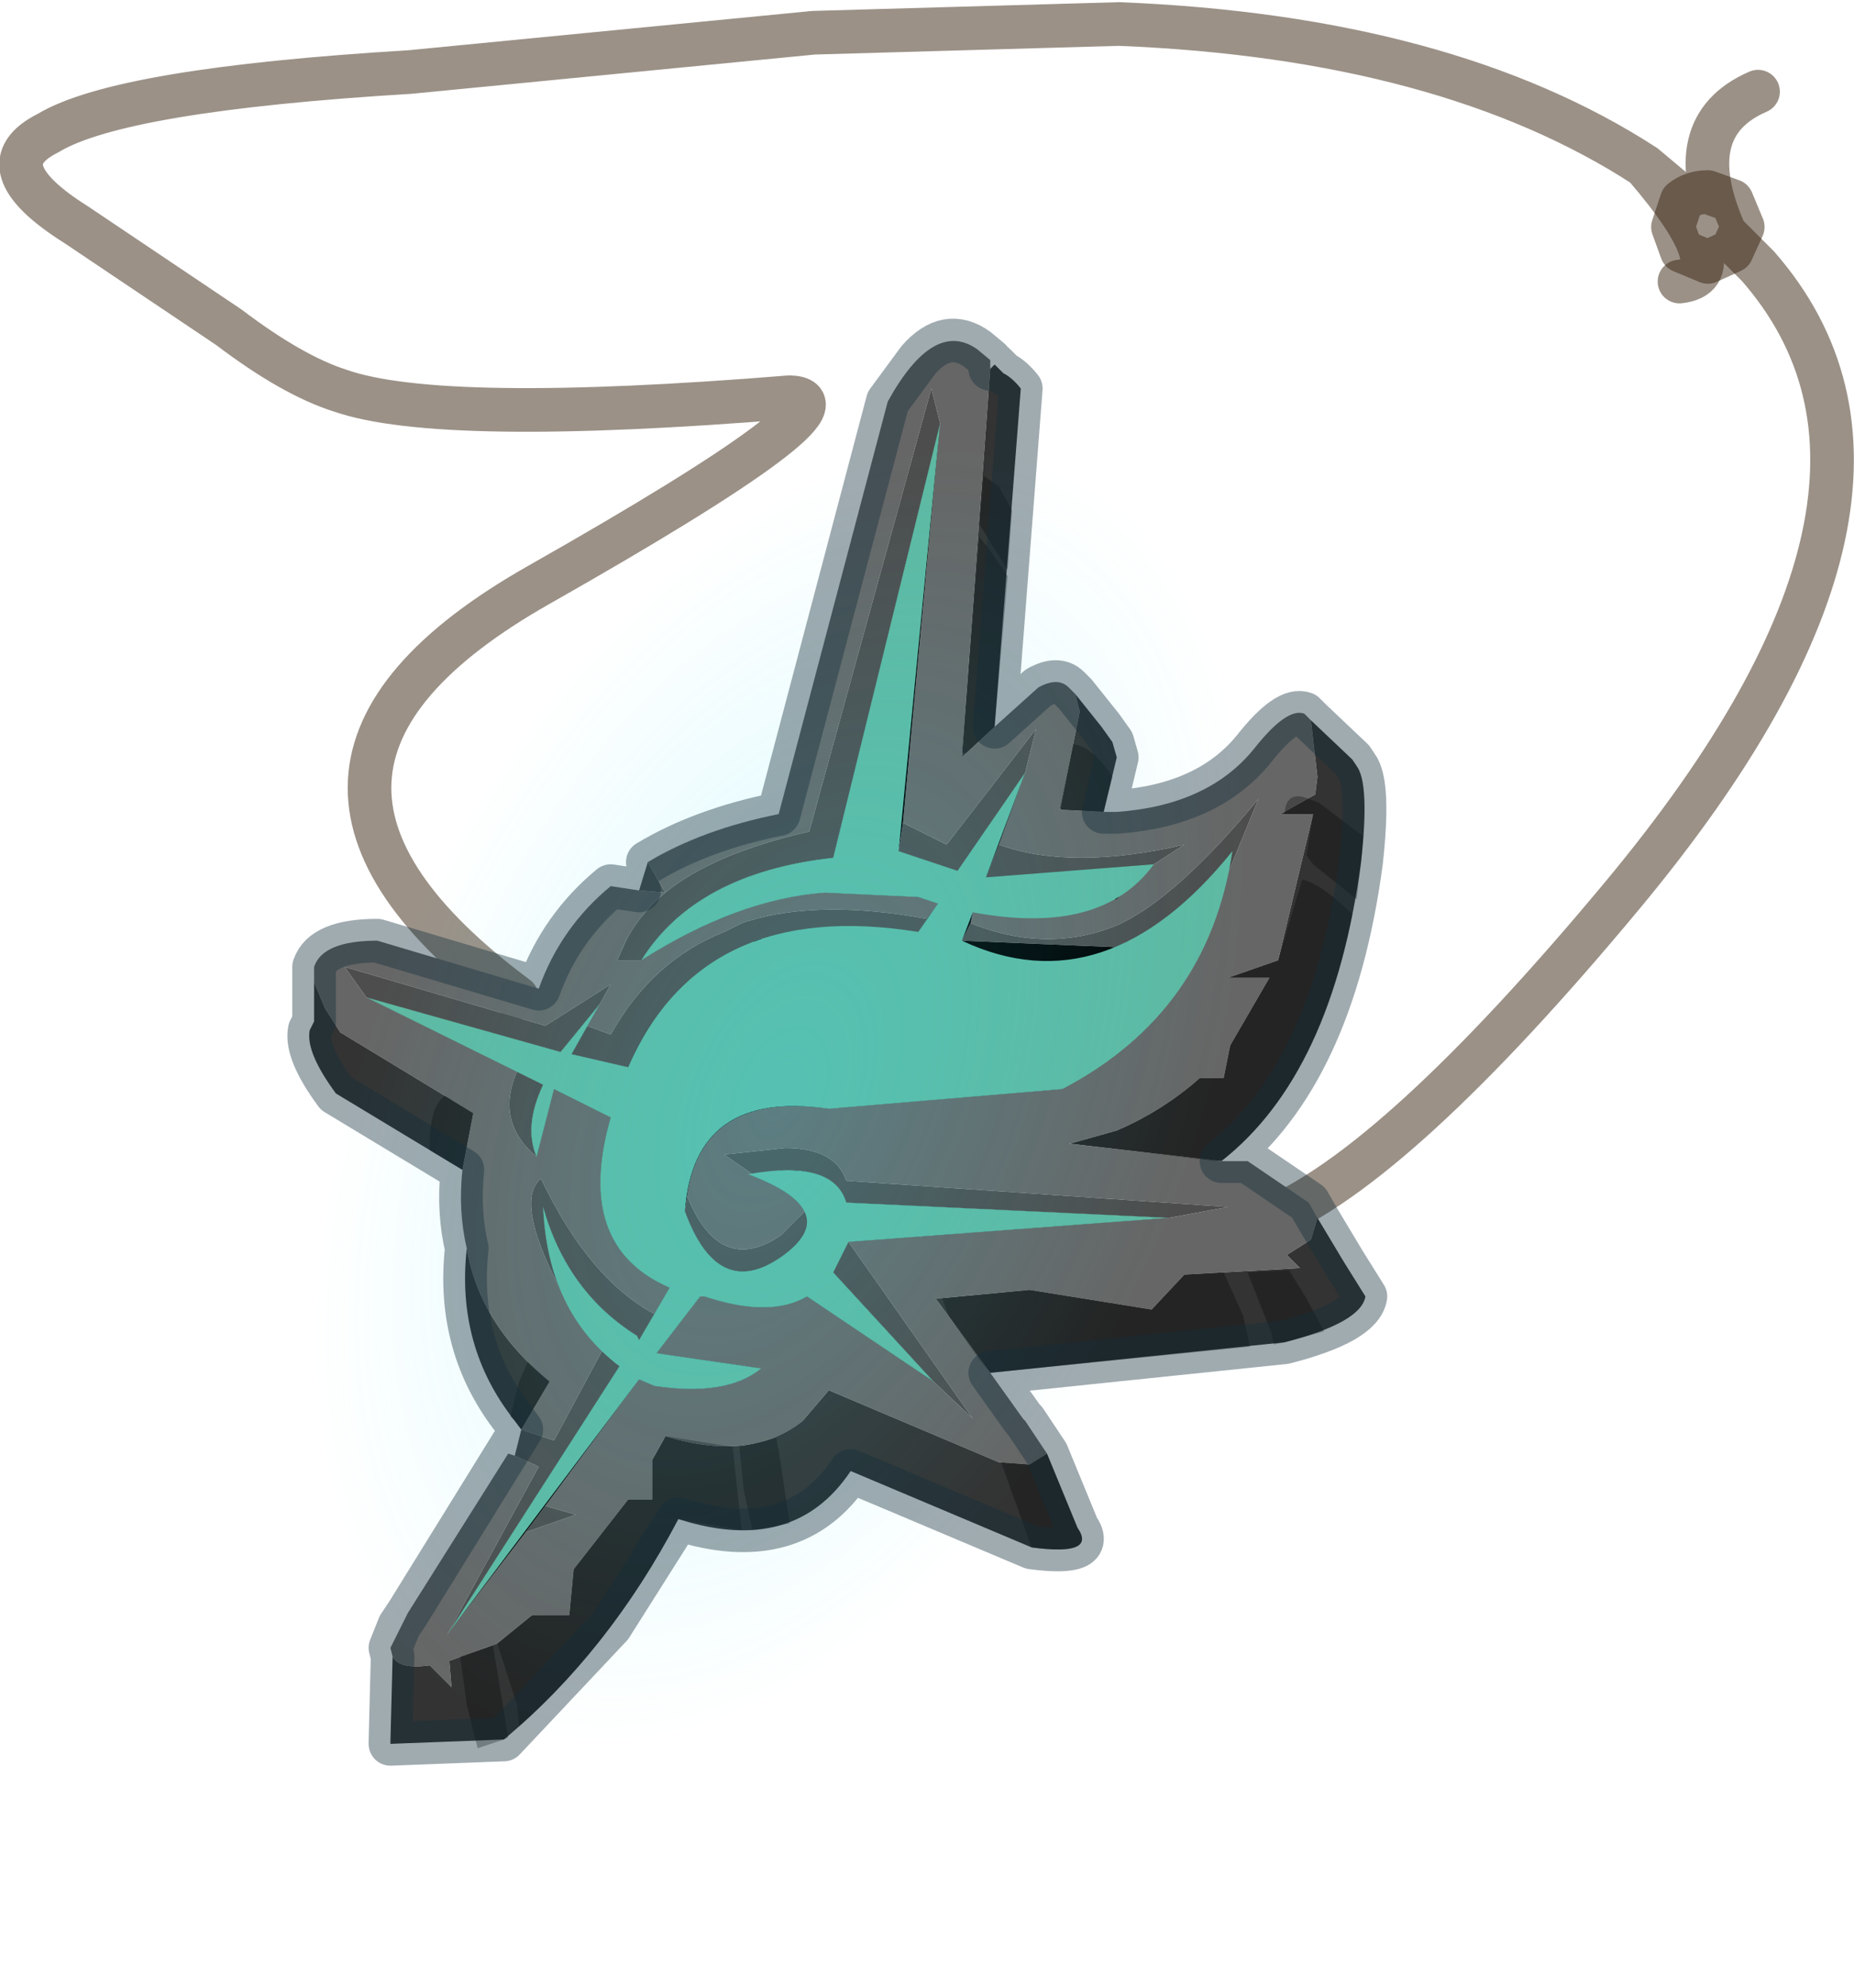
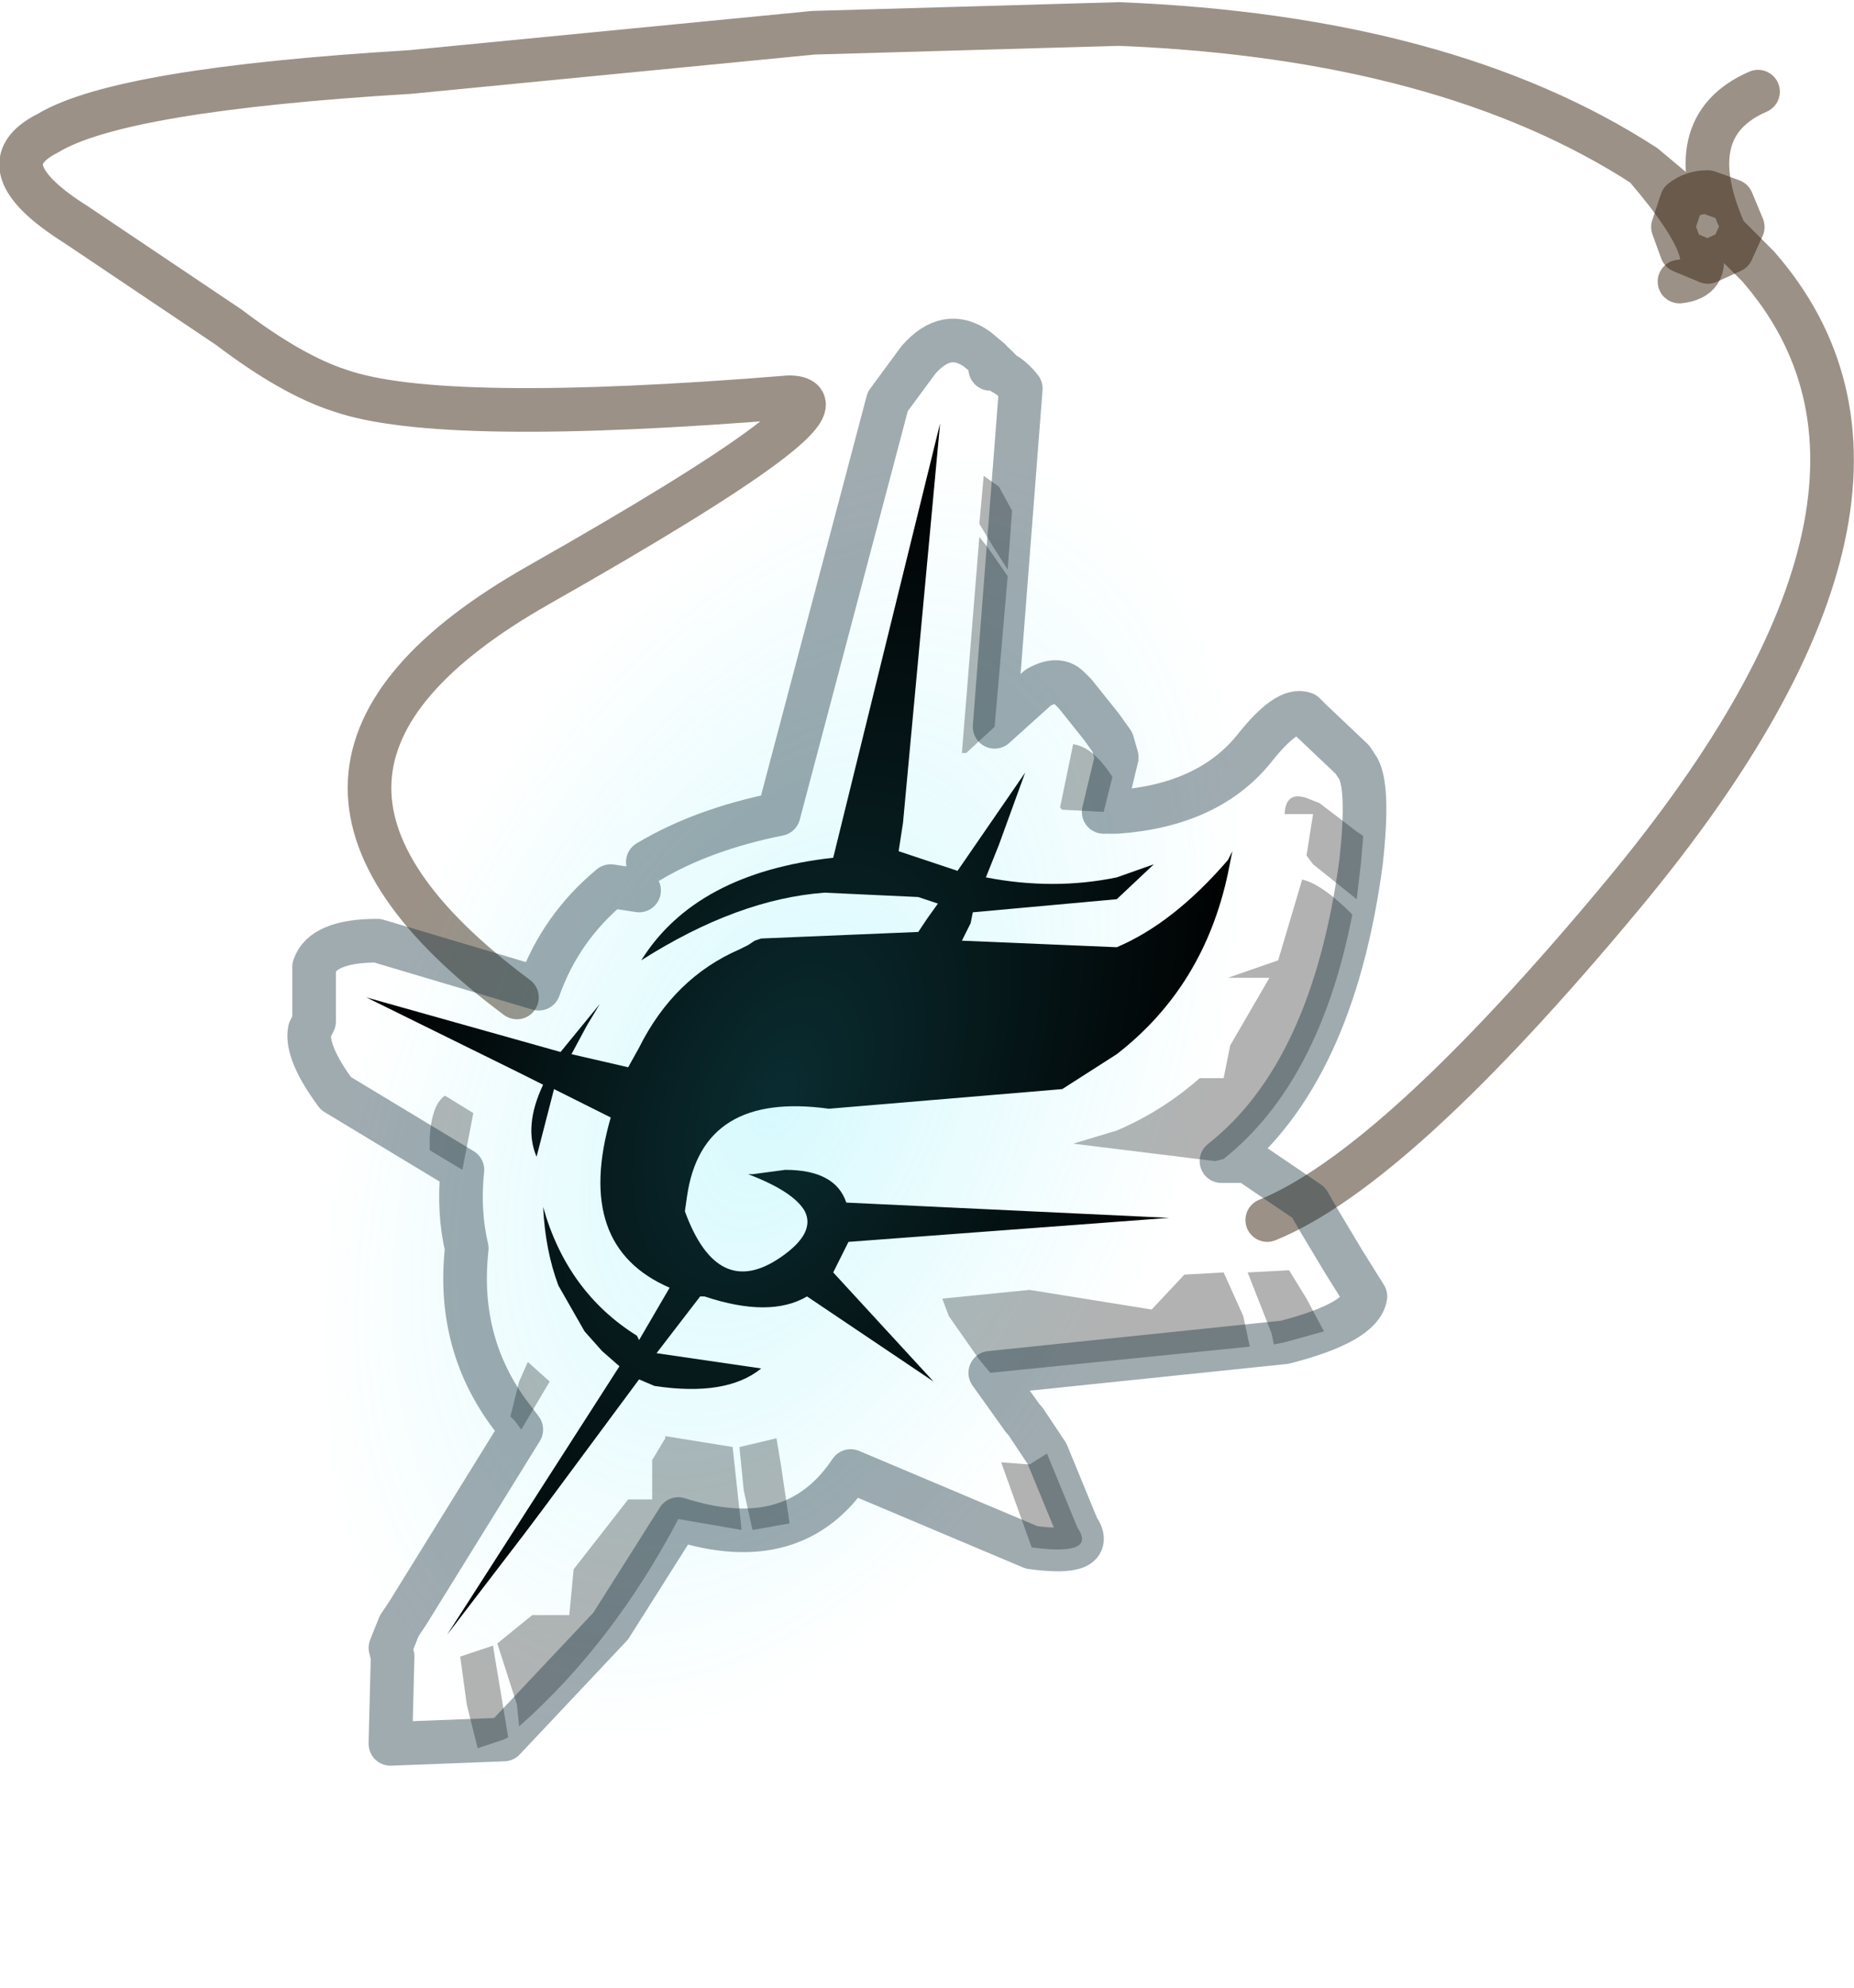
<svg xmlns="http://www.w3.org/2000/svg" xmlns:xlink="http://www.w3.org/1999/xlink" width="42.5px" height="45.55px">
  <g transform="matrix(1, 0, 0, 1, -254.2, -176.9)">
    <use xlink:href="#object-0" width="42.5" height="40.35" transform="matrix(1, 0, 0, 1, 254.2, 176.9)" />
    <use xlink:href="#object-1" width="13.3" height="13.3" transform="matrix(1.438, 0.65, -1.097, 2.427, 269.8, 181.55)" style="mix-blend-mode: hard-light" />
    <use xlink:href="#object-3" width="25.2" height="33.55" transform="matrix(1, 0, 0, 1, 260.8, 184.2)" />
  </g>
  <defs>
    <g transform="matrix(1, 0, 0, 1, -254.2, -176.9)" id="object-0">
      <path fill="none" stroke="#382510" stroke-opacity="0.502" stroke-width="1" stroke-linecap="round" stroke-linejoin="round" d="M266.05 199.75Q259.05 194.55 266.55 190.3Q274.05 186.05 272.3 186Q264.3 186.65 262 185.85Q260.9 185.5 259.45 184.4L255.95 182.05Q253.8 180.7 255.3 179.95Q256.95 178.95 263.6 178.55L272.85 177.65L279.85 177.45Q287.35 177.75 291.9 180.7L293.75 182.25Q292.65 179.8 294.5 179M291.9 180.7Q294.05 183.2 292.7 183.35M283.25 204.85Q286.2 203.65 291.4 197.4Q299.05 188.2 294.5 183L293.75 182.25" />
      <path fill="none" stroke="#382510" stroke-opacity="0.502" stroke-width="1" stroke-linecap="round" stroke-linejoin="round" d="M293.9 182.65L293.35 182.9L292.75 182.65L292.55 182.1L292.75 181.5Q293 181.3 293.35 181.3L293.9 181.5L294.15 182.1L293.9 182.65" />
-       <path fill-rule="evenodd" fill="#666666" stroke="none" d="M275.75 186.6L275.55 185.8L272.75 195.95Q270.55 196.45 269.45 197.35L269.05 196.65Q270.3 195.9 272.05 195.55L274.55 186.1Q275.6 184.2 276.6 184.9L276.9 185.15L276.9 185.35L276.25 194.25L277 193.55L278 192.65Q278.45 192.4 278.7 192.65L278.85 192.8L278.95 193.2L278.5 195.45L279.5 195.5L279.8 195.5Q281.9 195.35 282.95 194.05Q283.7 193.1 284.1 193.25L284.25 193.4L284.4 194.7L284.35 195.1L283.55 195.55L284.3 195.55L283.5 198.9L282.35 199.3L283.3 199.3L282.4 200.85L282.25 201.6L281.7 201.6Q280.85 202.35 279.8 202.8L278.7 203.1L282.2 203.5L282.8 203.5L284.2 204.45L284.4 204.8L284.25 205.3L283.7 205.65L284 205.95L281.35 206.1L280.6 206.9L277.8 206.45L275.65 206.65L276.9 208.35L277.65 209.4L277.7 209.45L278.2 210.2L277.8 210.45L277.1 210.4L273.2 208.75L272.6 209.45Q271.4 210.4 269.45 209.8L269.15 210.35L269.15 211.25L268.6 211.25L267.35 212.85L267.25 213.9L266.4 213.9L265.6 214.55L264.5 214.95L264.55 215.55L264.05 215.05Q263.35 215.15 263.2 214.85L263.15 214.65L263.55 213.85L265.85 210.2L266 210.25L266.55 210.5L264.45 214.35L266.25 212L267.4 211.6L266.7 211.4L268.85 208.5L269.2 208.65Q270.85 208.9 271.65 208.25L269.25 207.9L270.25 206.6L270.35 206.6Q271.85 207.1 272.7 206.6L275.6 208.55L276.5 209.4L273.65 205.35L281 204.8L282.35 204.55L273.6 203.95Q273.35 203.2 272.2 203.2L270.8 203.35L271.45 203.8L271.35 203.8Q272.4 204.2 272.65 204.65L272.1 205.2Q270.7 206.15 269.95 204.3Q270.3 201.9 273.2 202.3L278.55 201.85L279.8 201.05Q281.8 199.5 282.35 196.9L283.05 195.2Q281.15 197.5 279.8 198.1Q278.2 198.75 276.45 198.05L276.5 197.8L279.8 197.5L280.65 196.7L281.35 196.25Q278.75 196.85 277.1 196.25L277.7 194.6L277.95 193.6L275.9 196.25L274.9 195.75L275.75 186.6M268.85 197.3L269.45 197.35Q268.85 197.85 268.55 198.45L268.35 198.9L268.9 198.9Q271.1 197.5 273.1 197.35L275.25 197.45L275.7 197.6L275.45 197.95Q273 197.5 271.35 198L271.2 198.05L271 198.15L270.8 198.25Q269.15 198.9 268.2 200.6L267.65 200.4L267.95 199.9L268.2 199.45L266.7 200.4L262.1 199.05L262.6 199.75L266.05 201.45Q265.55 202.6 266.5 203.4L266.9 201.85L268.2 202.5Q267.35 205.45 269.55 206.4L269.2 207Q267.7 206.2 266.6 203.9Q266 204.4 267 206.35L267.6 207.4L268 207.85L266.9 209.9L266.15 209.65L266.8 208.55Q265.2 207.25 264.9 205.5Q264.7 204.65 264.8 203.7L265.05 202.4L262 200.55L261.65 200L261.4 199.4L261.4 199.35L261.4 199.05Q261.6 198.45 262.85 198.45L266.55 199.55Q267.05 198.15 268.2 197.2L268.85 197.3" />
-       <path fill-rule="evenodd" fill="#4d4d4d" stroke="none" d="M269.05 196.65L269.45 197.35Q270.55 196.45 272.75 195.95L275.55 185.8L275.75 186.6L273.3 196.55Q270.15 196.9 268.9 198.9L268.35 198.9L268.55 198.45Q268.85 197.85 269.45 197.35L268.85 197.3L269.05 196.65M274.9 195.75L275.9 196.25L277.95 193.6L277.7 194.6L276.15 196.85L274.8 196.4L274.9 195.75M277.1 196.25Q278.75 196.85 281.35 196.25L280.65 196.7L279.8 197Q278.35 197.3 276.8 197L277.1 196.25M276.45 198.05Q278.2 198.75 279.8 198.1Q281.15 197.5 283.05 195.2L282.35 196.9L282.45 196.4L282.35 196.6Q281.1 198.05 279.8 198.6L276.25 198.45L276.45 198.05M269.95 204.3Q270.7 206.15 272.1 205.2L272.65 204.65Q272.9 205.15 272.1 205.7Q270.65 206.7 269.9 204.65L269.95 204.3M271.45 203.8L270.8 203.35L272.2 203.2Q273.35 203.2 273.6 203.95L282.35 204.55L281 204.8L273.6 204.45Q273.35 203.7 272.2 203.7L271.45 203.8M273.65 205.35L276.5 209.4L275.6 208.55L273.3 206.05L273.65 205.35M266.7 211.4L267.4 211.6L266.25 212L266.7 211.4M264.45 214.35L266.55 210.5L266 210.25L266.15 209.65L266.9 209.9L268 207.85L268.4 208.2L264.45 214.35M267 206.35Q266 204.4 266.6 203.9Q267.7 206.2 269.2 207L268.85 207.6L268.8 207.5Q267.2 206.5 266.65 204.55Q266.7 205.55 267 206.35M266.5 203.4Q265.55 202.6 266.05 201.45L266.65 201.75Q266.2 202.7 266.5 203.4M262.6 199.75L262.1 199.05L266.7 200.4L268.2 199.45L267.95 199.9L267.05 201L262.6 199.75M267.65 200.4L268.2 200.6Q269.15 198.9 270.8 198.25L271 198.15L271.2 198.05L271.35 198Q273 197.5 275.45 197.95L275.25 198.25L271.65 198.4L271.5 198.45L271.35 198.55L271.15 198.65Q269.65 199.3 268.85 200.9L268.6 201.35L267.3 201.05L267.65 200.4" />
      <path fill-rule="evenodd" fill="#000000" stroke="none" d="M275.75 186.6L274.9 195.75L274.8 196.4L276.15 196.85L277.7 194.6L277.1 196.25L276.8 197Q278.35 197.3 279.8 197L280.65 196.7L279.8 197.5L276.5 197.8L276.45 198.05L276.25 198.45L279.8 198.6Q281.1 198.05 282.35 196.6L282.45 196.4L282.35 196.9Q281.8 199.5 279.8 201.05L278.55 201.85L273.2 202.3Q270.3 201.9 269.95 204.3L269.9 204.65Q270.65 206.7 272.1 205.7Q272.9 205.15 272.65 204.65Q272.4 204.2 271.35 203.8L271.45 203.8L272.2 203.7Q273.35 203.7 273.6 204.45L281 204.8L273.65 205.35L273.3 206.05L275.6 208.55L272.7 206.6Q271.85 207.1 270.35 206.6L270.25 206.6L269.25 207.9L271.65 208.25Q270.85 208.9 269.2 208.65L268.85 208.5L266.7 211.4L266.25 212L264.45 214.35L268.4 208.2L268 207.85L267.6 207.4L267 206.35Q266.7 205.55 266.65 204.55Q267.2 206.5 268.8 207.5L268.85 207.6L269.2 207L269.55 206.4Q267.35 205.45 268.2 202.5L266.9 201.85L266.5 203.4Q266.2 202.7 266.65 201.75L266.05 201.45L262.6 199.75L267.05 201L267.95 199.9L267.65 200.4L267.3 201.05L268.6 201.35L268.85 200.9Q269.65 199.3 271.15 198.65L271.35 198.55L271.5 198.45L271.65 198.4L275.25 198.25L275.45 197.95L275.7 197.6L275.25 197.45L273.1 197.35Q271.1 197.5 268.9 198.9Q270.15 196.9 273.3 196.55L275.75 186.6" />
-       <path fill-rule="evenodd" fill="#333333" stroke="none" d="M263.2 214.85Q263.35 215.15 264.05 215.05L264.55 215.55L264.5 214.95L265.6 214.55L266.4 213.9L267.25 213.9L267.35 212.85L268.6 211.25L269.15 211.25L269.15 210.35L269.45 209.8Q271.4 210.4 272.6 209.45L273.2 208.75L277.1 210.4L277.8 210.45L278.2 210.2L278.9 211.9Q279.35 212.55 277.85 212.35L273.7 210.6Q272.4 212.55 269.75 211.7Q268.15 214.75 265.75 216.75L263.15 216.85L263.15 216.8L263.2 214.85M276.9 208.35L275.65 206.65L277.8 206.45L280.6 206.9L281.35 206.1L284 205.95L283.7 205.65L284.25 205.3L284.4 204.8L285 205.8L285.5 206.6Q285.4 207.2 283.65 207.65L276.9 208.35M282.2 203.5L278.7 203.1L279.8 202.8Q280.85 202.35 281.7 201.6L282.25 201.6L282.4 200.85L283.3 199.3L282.35 199.3L283.5 198.9L284.3 195.55L283.55 195.55L284.35 195.1L284.4 194.7L284.25 193.4L285.2 194.3L285.3 194.45Q285.6 194.85 285.4 196.65Q284.75 201.5 282.2 203.5M279.5 195.5L278.5 195.45L278.95 193.2L278.85 192.8L279.45 193.55L279.7 193.9L279.8 194.25L279.5 195.5M277 193.55L276.25 194.25L276.9 185.35L277 185.25L277.2 185.45Q277.4 185.55 277.6 185.8L277 193.55M261.4 199.4L261.65 200L262 200.55L265.05 202.4L264.8 203.7L261.9 201.95Q261.2 201 261.3 200.5L261.4 200.3L261.4 199.4M264.9 205.5Q265.2 207.25 266.8 208.55L266.15 209.65L266 209.45Q264.65 207.75 264.9 205.5" />
      <path fill-rule="evenodd" fill="#000000" fill-opacity="0.302" stroke="none" d="M277.3 190.1L277 193.55L276.35 194.15L276.25 194.15L276.65 189.2L276.85 189.45L277.3 190.1M277.3 189.95L276.95 189.4L276.65 188.9L276.75 187.8L277.1 188.05L277.4 188.6L277.3 189.95M264.05 202.95Q264.1 202.2 264.4 202L265.05 202.4L264.8 203.7L264.05 203.25L264.05 202.95M265.9 209.35L266.1 208.55L266.3 208.1L266.8 208.55L266.15 209.65L266 209.45L265.9 209.35M265.5 214.6L265.55 214.9L265.85 216.7L265.75 216.75L265.15 216.95L264.9 215.95L264.75 214.85L265.5 214.6M267.25 213.9L267.35 212.85L268.6 211.25L269.15 211.25L269.15 210.35L269.45 209.85L269.45 209.8L271 210.05L271 210.1L271.2 211.95L269.75 211.7Q268.25 214.55 266.1 216.45L266.05 215.95L265.6 214.55L266.4 213.9L267.25 213.9M284.3 195.55L283.65 195.55L283.65 195.5Q283.7 195 284.2 195.2L284.45 195.3L285.3 195.95L285.45 196.05L285.4 196.65L285.3 197.5L284.3 196.7L284.15 196.5L284.3 195.55M279.5 195.5L278.55 195.45L278.5 195.4L278.8 193.95Q279.2 194 279.6 194.55L279.7 194.7L279.5 195.5M278.8 203.1L279.8 202.8Q280.85 202.35 281.7 201.6L282.25 201.6L282.4 200.85L283.3 199.3L282.35 199.3L283.5 198.9L284.05 197.05Q284.5 197.15 285.2 197.85Q284.45 201.7 282.25 203.45L282.05 203.5L278.8 203.1M275.8 206.65L277.8 206.45L280.6 206.9L281.35 206.1L282.25 206.05L282.7 207.05L282.85 207.75L276.9 208.35L276.65 208.05L275.95 207.05L275.8 206.65M272.1 210.45L272.3 211.8L271.45 211.95L271.25 211.05L271.15 210.05L272 209.85L272.1 210.45M277.85 212.35L277.15 210.4L277.8 210.45L278.2 210.2L278.9 211.9Q279.35 212.55 277.85 212.35M283.4 207.7L283.35 207.45L282.8 206.05L283.75 206L284.15 206.65L284.55 207.4L283.65 207.65L283.4 207.7" />
-       <path fill-rule="evenodd" fill="#5eb9a2" stroke="none" d="M262.6 199.75L267.05 201L267.95 199.9L267.3 201.05L268.6 201.35Q270.3 197.45 275.25 198.25L275.7 197.6L275.25 197.45L273.1 197.35Q271.1 197.5 268.9 198.9Q270.15 196.9 273.3 196.55L275.75 186.6L274.8 196.4L276.15 196.85L277.7 194.6L276.8 197L280.65 196.7Q279.45 198.35 276.5 197.8L276.25 198.45Q279.55 200 282.45 196.4Q281.9 200.1 278.55 201.85L273.2 202.3Q270.1 201.85 269.9 204.65Q270.65 206.7 272.1 205.7Q273.6 204.65 271.35 203.8Q273.3 203.45 273.6 204.45L281 204.8L273.65 205.35L273.3 206.05L275.6 208.55L272.7 206.6Q271.85 207.1 270.35 206.6L270.25 206.6L269.25 207.9L271.65 208.25Q270.85 208.9 269.2 208.65L268.85 208.5L264.45 214.35L268.4 208.2Q266.75 206.95 266.65 204.55Q267.2 206.5 268.8 207.5L268.85 207.6L269.55 206.4Q267.35 205.45 268.2 202.5L266.9 201.85L266.5 203.4Q266.2 202.7 266.65 201.75L262.6 199.75" />
    </g>
    <g transform="matrix(1, 0, 0, 1, 0, 0)" id="object-1">
      <use xlink:href="#object-2" width="13.3" height="13.3" transform="matrix(1, 0, 0, 1, 0, 0)" />
    </g>
    <g transform="matrix(1, 0, 0, 1, 0, 0)" id="object-2">
      <path fill-rule="evenodd" fill="url(#gradient-R23bda6596afe74d61cf6e287a4796c0b)" stroke="none" d="M1.95 11.35Q0 9.4 0 6.65Q0 3.9 1.95 1.95Q3.9 0 6.65 0Q9.4 0 11.35 1.95Q13.3 3.9 13.3 6.65Q13.3 9.4 11.35 11.35Q9.4 13.3 6.65 13.3Q3.9 13.3 1.95 11.35" />
    </g>
    <radialGradient gradientTransform="matrix(0.009, 0, 0, 0.009, 6.65, 6.65)" gradientUnits="userSpaceOnUse" spreadMethod="pad" id="gradient-R23bda6596afe74d61cf6e287a4796c0b" cx="0" cy="0" r="819.2">
      <stop offset="0" stop-color="#33e3f7" stop-opacity="0.196" />
      <stop offset="0.804" stop-color="#35e2f6" stop-opacity="0" />
    </radialGradient>
    <g transform="matrix(1, 0, 0, 1, -260.8, -184.2)" id="object-3">
      <path fill="none" stroke="#122f3a" stroke-opacity="0.4" stroke-width="1" stroke-linecap="round" stroke-linejoin="round" d="M269.05 196.65Q270.3 195.9 272.05 195.55L274.55 186.1L275.25 185.15Q275.9 184.4 276.6 184.9L276.9 185.15L276.9 185.35L277 185.25L277.2 185.45Q277.4 185.55 277.6 185.8L277 193.55L278 192.65Q278.45 192.4 278.7 192.65L278.85 192.8L279.45 193.55L279.7 193.9L279.8 194.25L279.5 195.5L279.8 195.5Q281.9 195.35 282.95 194.05Q283.7 193.1 284.1 193.25L284.25 193.4L285.2 194.3L285.3 194.45Q285.6 194.85 285.4 196.65Q284.75 201.5 282.2 203.5L282.8 203.5L284.2 204.45L284.4 204.8L285 205.8L285.5 206.6Q285.4 207.2 283.65 207.65L276.9 208.35L277.65 209.4L277.7 209.45L278.2 210.2L278.9 211.9Q279.35 212.55 277.85 212.35L273.7 210.6Q272.4 212.55 269.75 211.7L268.2 214.15L265.75 216.75L263.15 216.85L263.15 216.8L263.2 214.85L263.15 214.65L263.35 214.15L263.55 213.85L266.15 209.65L266 209.45Q264.65 207.75 264.9 205.5Q264.7 204.65 264.8 203.7L261.9 201.95Q261.2 201 261.3 200.5L261.4 200.3L261.4 199.35L261.4 199.05Q261.6 198.45 262.85 198.45L266.55 199.55Q267.05 198.15 268.2 197.2L268.85 197.3" />
    </g>
  </defs>
</svg>